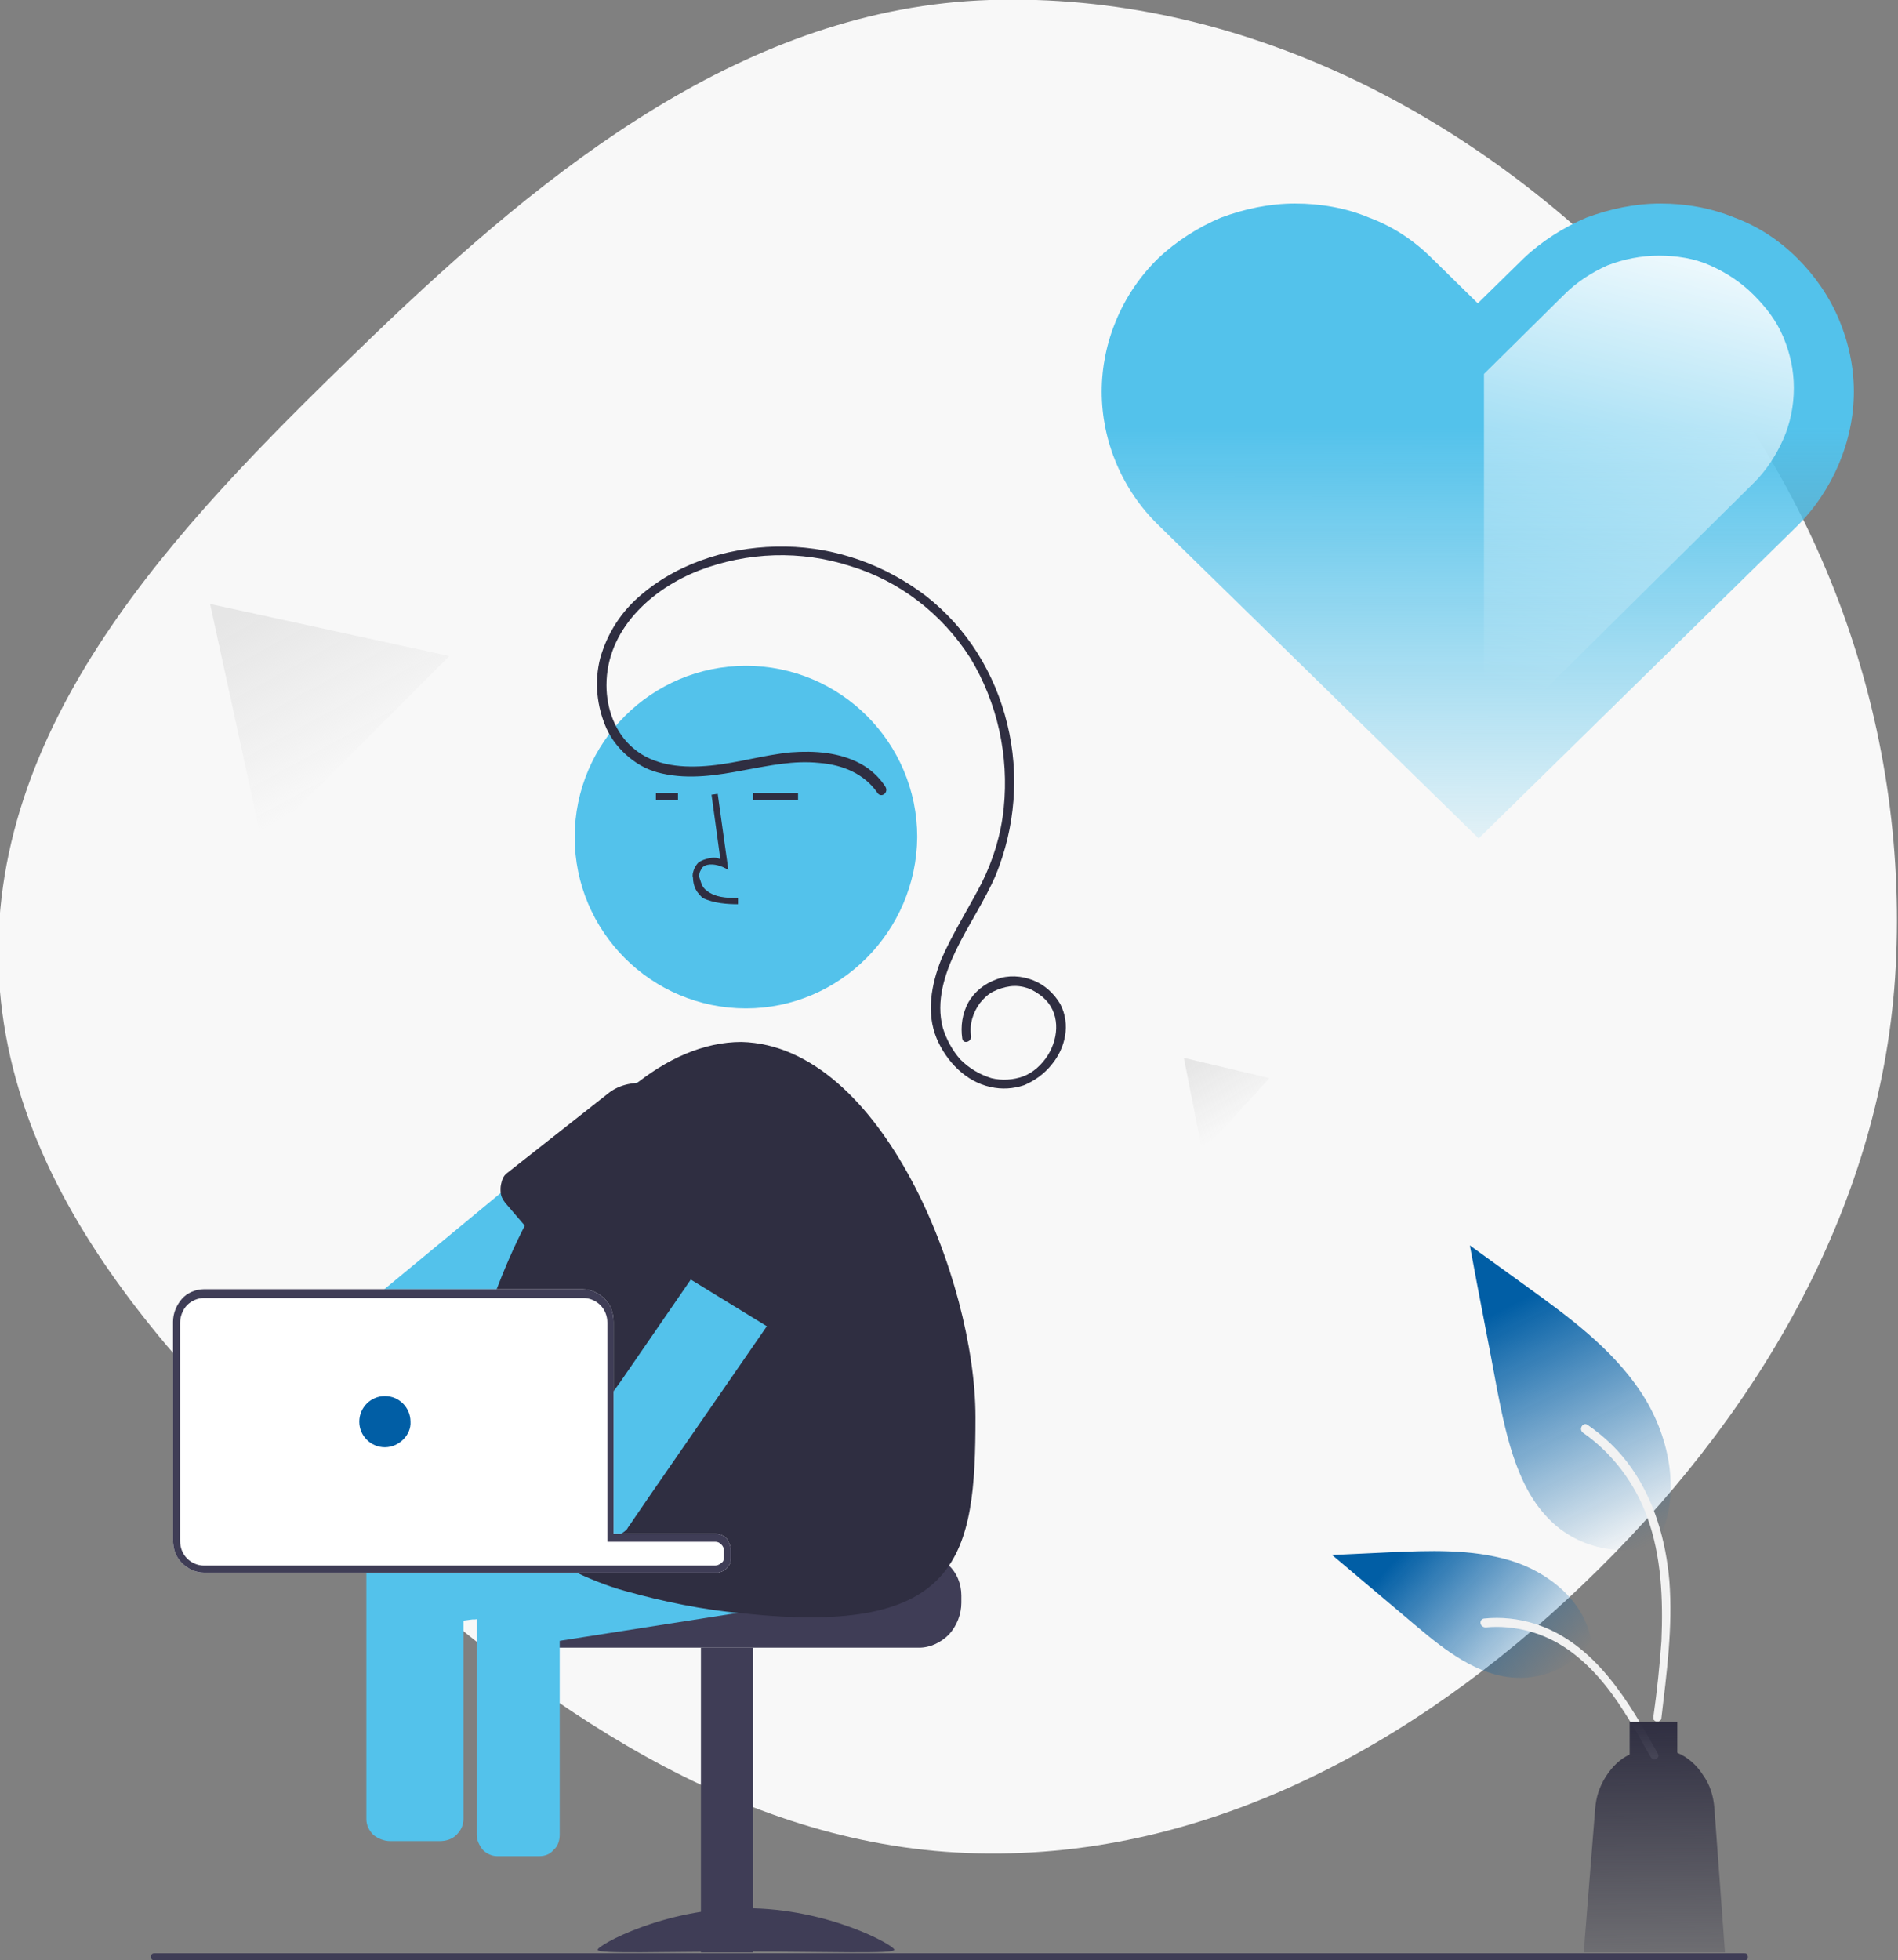
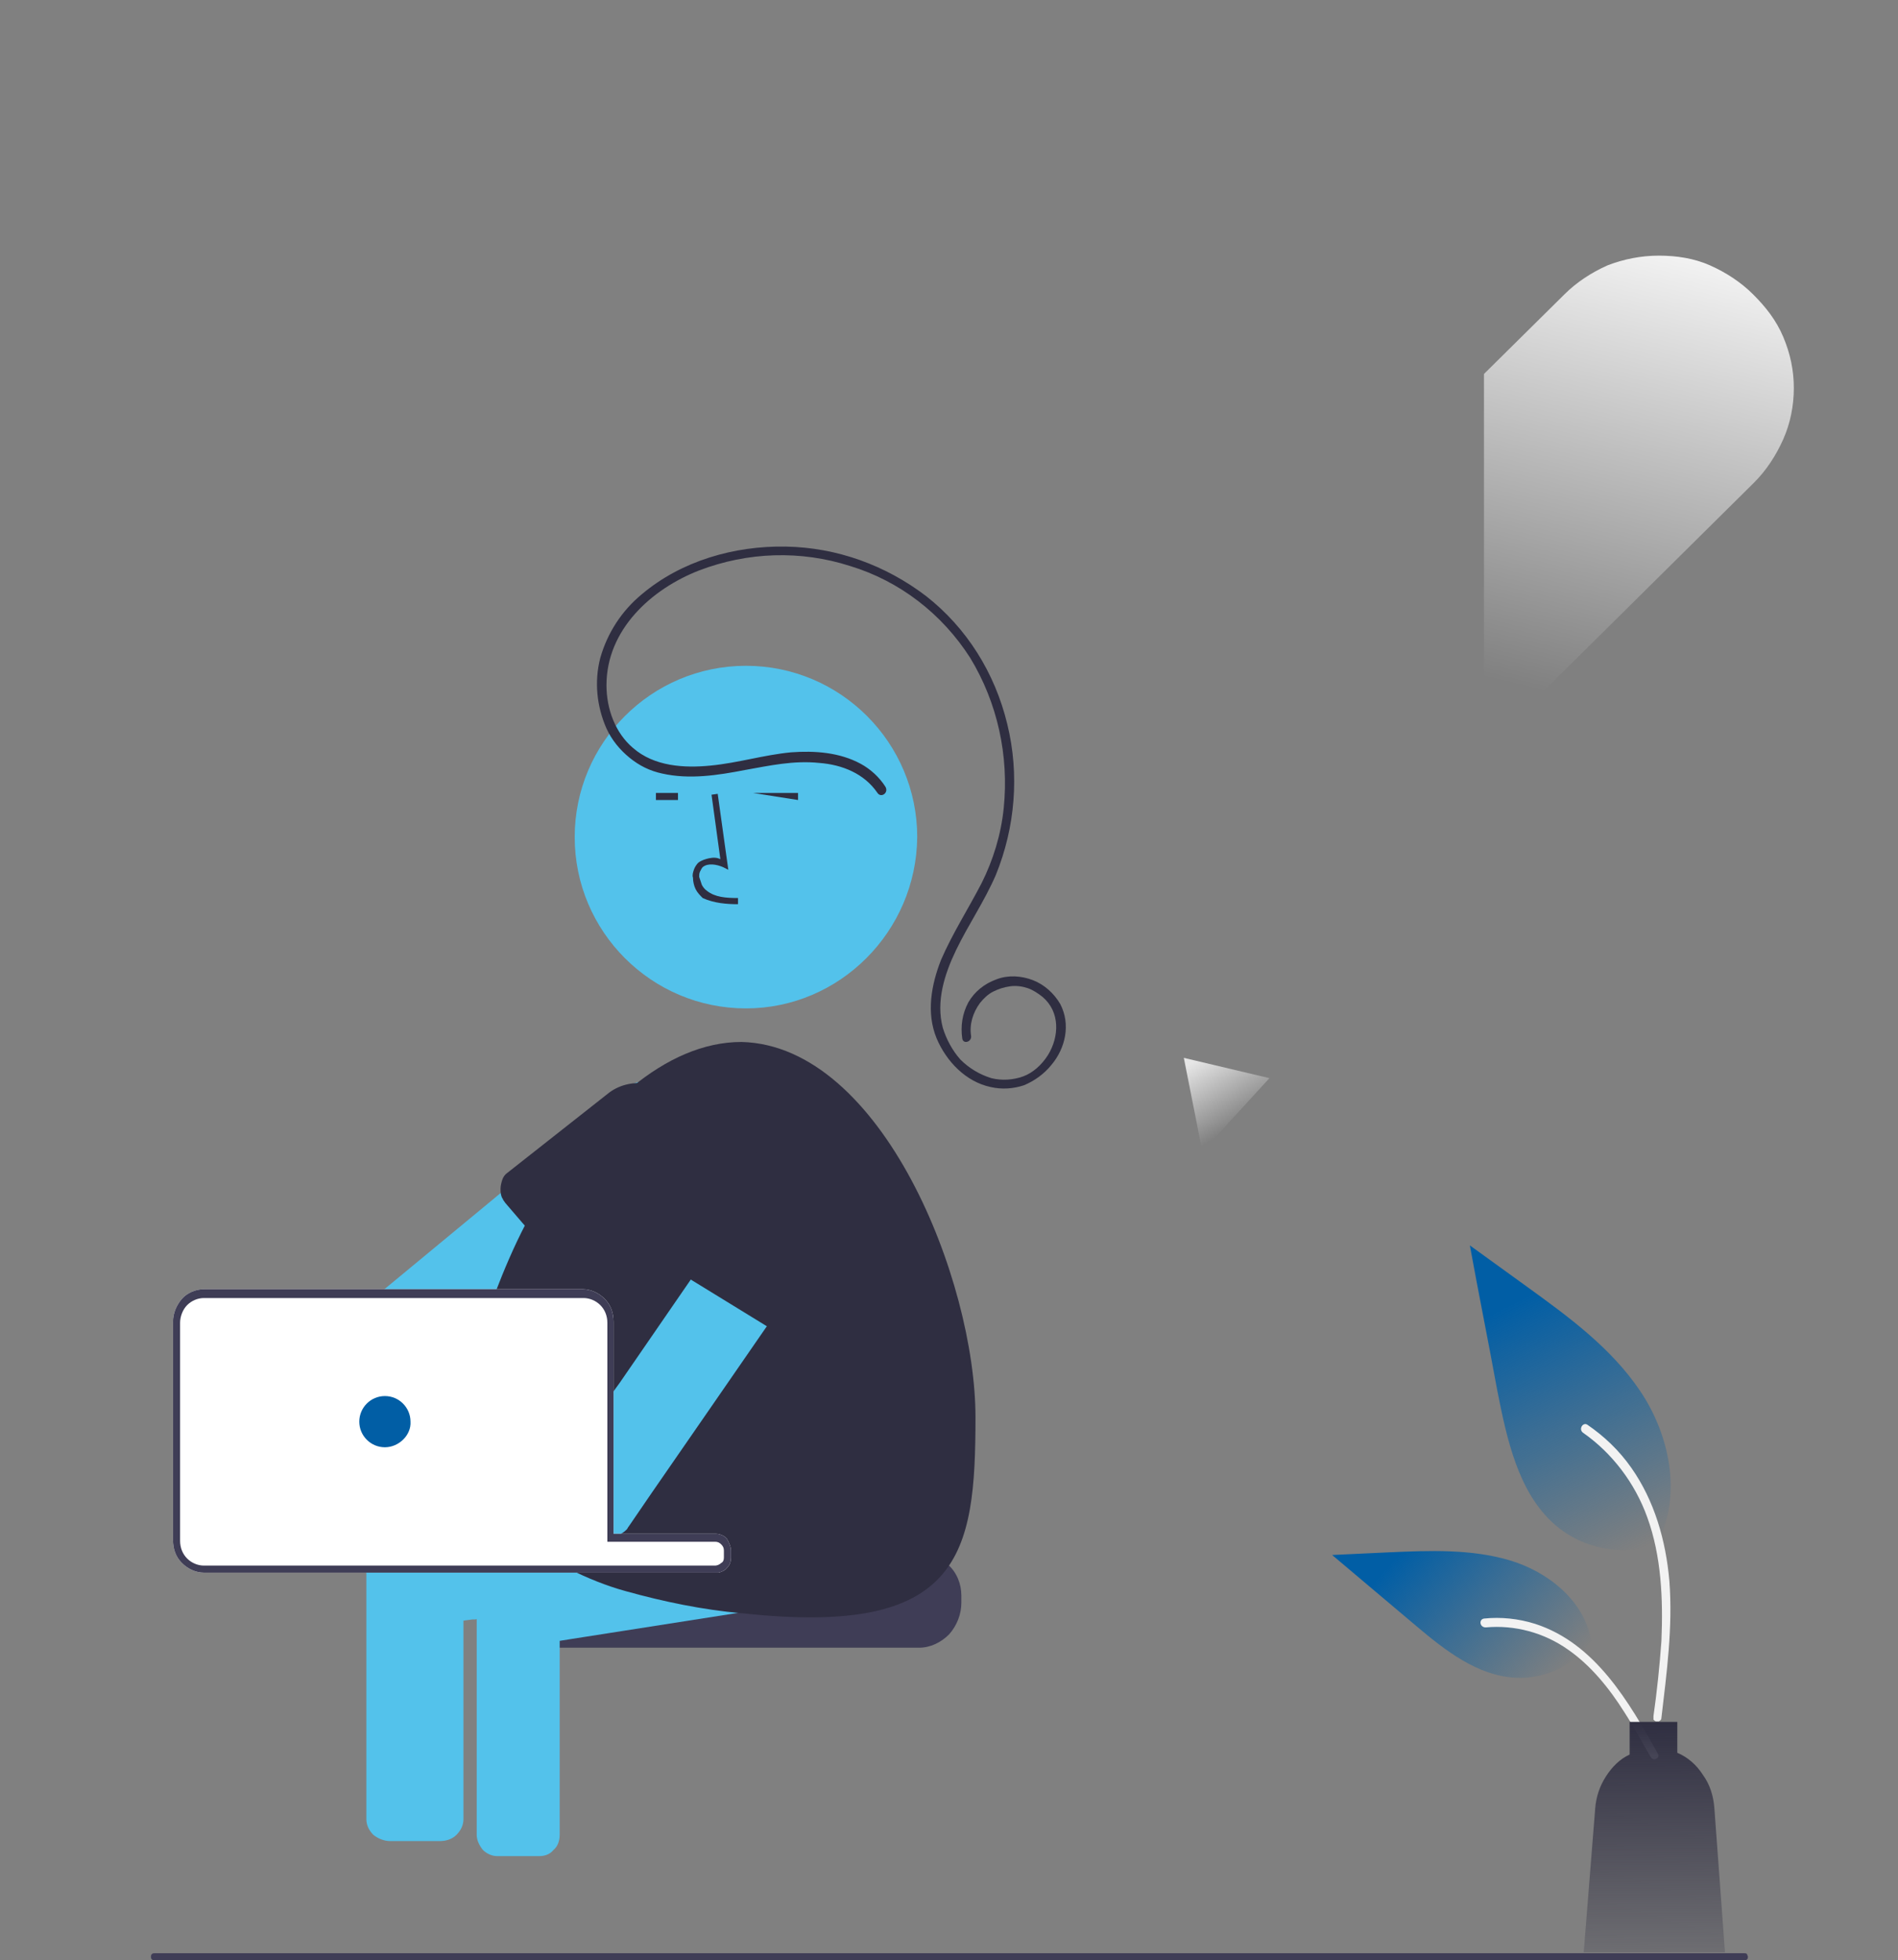
<svg xmlns="http://www.w3.org/2000/svg" id="eGDZfBt1T2A1" viewBox="0 0 215 222" shape-rendering="geometricPrecision" text-rendering="geometricPrecision">
  <rect x="0" y="0" width="215" height="222" fill="#808080" stroke="none" />
  <style>#eGDZfBt1T2A3_to {animation: eGDZfBt1T2A3_to__to 4000ms linear infinite normal forwards}@keyframes eGDZfBt1T2A3_to__to { 0% {transform: translate(167.4px,59px);animation-timing-function: cubic-bezier(0.42,0,0.58,1)} 50% {transform: translate(167.4px,49px);animation-timing-function: cubic-bezier(0.42,0,0.58,1)} 100% {transform: translate(167.4px,59px)}} #eGDZfBt1T2A6_tr {animation: eGDZfBt1T2A6_tr__tr 4000ms linear infinite normal forwards}@keyframes eGDZfBt1T2A6_tr__tr { 0% {transform: translate(187.866px,195px) rotate(0deg);animation-timing-function: cubic-bezier(0.42,0,0.58,1)} 60% {transform: translate(187.866px,195px) rotate(2.585deg);animation-timing-function: cubic-bezier(0.42,0,0.58,1)} 100% {transform: translate(187.866px,195px) rotate(0deg)}} #eGDZfBt1T2A9_tr {animation: eGDZfBt1T2A9_tr__tr 4000ms linear infinite normal forwards}@keyframes eGDZfBt1T2A9_tr__tr { 0% {transform: translate(187.95px,199.229px) rotate(0deg);animation-timing-function: cubic-bezier(0.42,0,0.58,1)} 37.5% {transform: translate(187.95px,199.229px) rotate(3.803deg);animation-timing-function: cubic-bezier(0.42,0,0.58,1)} 100% {transform: translate(187.95px,199.229px) rotate(0deg)}}</style>
  <defs>
    <linearGradient id="eGDZfBt1T2A4-fill" x1="167.497" y1="48.455" x2="167.462" y2="102.135" spreadMethod="pad" gradientUnits="userSpaceOnUse" gradientTransform="matrix(1 0 0 1 0 0)">
      <stop id="eGDZfBt1T2A4-fill-0" offset="0%" stop-color="rgb(83,194,235)" />
      <stop id="eGDZfBt1T2A4-fill-1" offset="100%" stop-color="rgba(83,194,235,0)" />
    </linearGradient>
    <linearGradient id="eGDZfBt1T2A5-fill" x1="190.576" y1="23.009" x2="177.104" y2="79.038" spreadMethod="pad" gradientUnits="userSpaceOnUse" gradientTransform="matrix(1 0 0 1 0 0)">
      <stop id="eGDZfBt1T2A5-fill-0" offset="0%" stop-color="rgb(255,255,255)" />
      <stop id="eGDZfBt1T2A5-fill-1" offset="100%" stop-color="rgba(255,255,255,0)" />
    </linearGradient>
    <linearGradient id="eGDZfBt1T2A7-fill" x1="170.389" y1="147.594" x2="184.302" y2="175.555" spreadMethod="pad" gradientUnits="userSpaceOnUse" gradientTransform="matrix(1 0 0 1 0 0)">
      <stop id="eGDZfBt1T2A7-fill-0" offset="0%" stop-color="rgb(1,94,165)" />
      <stop id="eGDZfBt1T2A7-fill-1" offset="100%" stop-color="rgba(1,94,165,0)" />
    </linearGradient>
    <linearGradient id="eGDZfBt1T2A10-fill" x1="159.95" y1="174.532" x2="176.852" y2="189.858" spreadMethod="pad" gradientUnits="userSpaceOnUse" gradientTransform="matrix(1 0 0 1 0 0)">
      <stop id="eGDZfBt1T2A10-fill-0" offset="0%" stop-color="rgb(1,94,165)" />
      <stop id="eGDZfBt1T2A10-fill-1" offset="100%" stop-color="rgba(1,94,165,0)" />
    </linearGradient>
    <linearGradient id="eGDZfBt1T2A12-fill" x1="187.283" y1="194.995" x2="187.533" y2="228.729" spreadMethod="pad" gradientUnits="userSpaceOnUse" gradientTransform="matrix(1 0 0 1 0 0)">
      <stop id="eGDZfBt1T2A12-fill-0" offset="0%" stop-color="rgb(47,46,65)" />
      <stop id="eGDZfBt1T2A12-fill-1" offset="100%" stop-color="rgba(47,46,65,0)" />
    </linearGradient>
    <linearGradient id="eGDZfBt1T2A35-fill" x1="30.768" y1="67.537" x2="41.684" y2="87.487" spreadMethod="pad" gradientUnits="userSpaceOnUse" gradientTransform="matrix(1 0 0 1 0 0)">
      <stop id="eGDZfBt1T2A35-fill-0" offset="0%" stop-color="rgb(230,230,230)" />
      <stop id="eGDZfBt1T2A35-fill-1" offset="100%" stop-color="rgba(230,230,230,0)" />
    </linearGradient>
    <linearGradient id="eGDZfBt1T2A36-fill" x1="136.092" y1="119.685" x2="140.591" y2="127.161" spreadMethod="pad" gradientUnits="userSpaceOnUse" gradientTransform="matrix(1 0 0 1 0 0)">
      <stop id="eGDZfBt1T2A36-fill-0" offset="0%" stop-color="rgb(230,230,230)" />
      <stop id="eGDZfBt1T2A36-fill-1" offset="100%" stop-color="rgba(230,230,230,0)" />
    </linearGradient>
  </defs>
-   <path id="eGDZfBt1T2A2" d="M112.1,0C140.3,-0.9,167,12.8,186.5,33.4C205.6,53.5,215.9,80.5,214.8,108.2C213.8,135,200.1,158.9,181.1,177.7C162.3,196.3,138.4,210.1,112,209.9C85.7,209.8,63.1,194.7,43.5,177C22.6,158,0.1,136.5,-0.2,108.2C-0.3,79.8,21.9,57.7,42.3,38C62.2,18.9,84.6,0.9,112.1,0Z" clip-rule="evenodd" fill="rgb(248,248,248)" fill-rule="evenodd" stroke="none" stroke-width="1" />
  <g id="eGDZfBt1T2A3_to" transform="translate(167.4,59)">
    <g id="eGDZfBt1T2A3" transform="translate(-167.4,-59.05)">
-       <path id="eGDZfBt1T2A4" d="M203.6,29.3C201.6,27.3,199.2,25.7,196.5,24.7C193.8,23.6,191,23.1,188.1,23.1C185.2,23.1,182.4,23.7,179.7,24.7C177.1,25.8,174.6,27.4,172.6,29.3L167.4,34.4L162.2,29.3C160.2,27.3,157.8,25.7,155.1,24.7C152.5,23.6,149.6,23.1,146.7,23.1C143.8,23.1,141,23.7,138.3,24.7C135.7,25.8,133.2,27.4,131.2,29.3C127.1,33.3,124.8,38.8,124.8,44.4C124.8,50,127.1,55.5,131.2,59.5L167.5,95L203.6,59.6C205.6,57.6,207.2,55.2,208.3,52.6C209.4,50,210,47.2,210,44.4C210,41.6,209.4,38.8,208.3,36.2C207.2,33.6,205.6,31.3,203.6,29.3Z" fill="url(#eGDZfBt1T2A4-fill)" stroke="none" stroke-width="1" />
      <path id="eGDZfBt1T2A5" d="M198.6,33.4C197.2,32,195.5,30.9,193.7,30.1C191.9,29.3,189.9,29,187.9,29C185.9,29,183.9,29.4,182.1,30.1C180.3,30.9,178.6,32,177.2,33.4L168.1,42.4L168.1,85L198.7,54.7C200.1,53.3,201.2,51.6,202,49.8C202.8,48,203.2,46,203.2,44C203.2,42,202.8,40.1,202,38.2C201.2,36.3,200,34.8,198.6,33.4Z" fill="url(#eGDZfBt1T2A5-fill)" stroke="none" stroke-width="1" />
    </g>
  </g>
  <g id="eGDZfBt1T2A6_tr" transform="translate(187.866,195) rotate(0)">
    <g id="eGDZfBt1T2A6" transform="translate(-187.866,-195)">
      <path id="eGDZfBt1T2A7" d="M186.6,174.9C184.6,175.6,182.5,175.8,180.4,175.4C178.3,175,176.4,174.1,174.8,172.7C170.7,169.1,169.4,163.1,168.3,157.5C167.3,152,166.2,146.6,165.2,141.1L171.7,145.8C176.4,149.2,181.2,152.7,184.5,157.6C187.8,162.5,189.2,169.2,186.6,174.5" transform="matrix(1 0 0 1 1.301 -0.061)" fill="url(#eGDZfBt1T2A7-fill)" stroke="none" stroke-width="1" />
      <path id="eGDZfBt1T2A8" d="M186.9,194.6C187.5,189.5,188.2,184.3,187.8,179.1C187.4,174.5,186.1,170,183.5,166.3C182.1,164.3,180.4,162.7,178.5,161.4C178,161.1,177.5,161.9,178,162.3C181.3,164.6,183.9,168,185.3,171.9C186.9,176.3,187.1,181.2,186.9,185.9C186.7,188.7,186.4,191.6,186,194.4C186,194.5,186,194.7,186,194.8C186.1,194.9,186.2,195,186.3,195C186.4,195,186.5,195,186.6,195C186.8,194.9,186.9,194.8,186.9,194.6L186.9,194.6Z" transform="matrix(1 0 0 1 1.301 -0.061)" fill="rgb(242,242,242)" stroke="none" stroke-width="1" />
    </g>
  </g>
  <g id="eGDZfBt1T2A9_tr" transform="translate(187.95,199.229) rotate(0)">
    <g id="eGDZfBt1T2A9" transform="translate(-187.95,-199.229)">
      <path id="eGDZfBt1T2A10" d="M180.3,185.8C179.4,187.1,178.1,188.2,176.6,189C175.1,189.7,173.4,190.1,171.7,190C167.4,189.8,163.7,186.9,160.5,184.2L150.9,176.1L157.3,175.8C161.9,175.6,166.6,175.4,171,176.7C175.4,178,179.4,181.3,180.2,185.6" fill="url(#eGDZfBt1T2A10-fill)" stroke="none" stroke-width="1" />
      <path id="eGDZfBt1T2A11" d="M187.8,198.6C184.5,192.7,180.7,186.1,173.9,183.9C172,183.3,170,183.1,168.1,183.3C167.5,183.4,167.6,184.3,168.3,184.3C171.6,184,174.9,184.9,177.6,186.8C180.2,188.6,182.3,191.2,184,193.9C185.1,195.6,186,197.3,187,199C187.3,199.5,188.1,199.1,187.8,198.6L187.8,198.6Z" fill="rgb(242,242,242)" stroke="none" stroke-width="1" />
    </g>
  </g>
  <path id="eGDZfBt1T2A12" d="M194.2,204.8C194.1,203.4,193.7,202.1,192.9,201C192.2,199.9,191.2,199,190,198.5L190,195L184.6,195L184.6,198.7C183.5,199.2,182.6,200.1,181.9,201.2C181.2,202.3,180.8,203.5,180.7,204.8L179.4,221.1L195.4,221.1L194.2,204.8Z" fill="url(#eGDZfBt1T2A12-fill)" stroke="none" stroke-width="1" />
  <g id="eGDZfBt1T2A13">
    <path id="eGDZfBt1T2A14" d="M108.9,180.7L108.9,181.5C108.9,182.8,108.4,184.1,107.5,185.1C106.6,186,105.4,186.6,104.1,186.6L63.2,186.6C61.9,186.6,60.7,186.1,59.8,185.1C58.9,184.2,58.4,182.9,58.4,181.5L58.4,180.7C58.4,179.5,58.8,178.4,59.5,177.5C59.7,177.2,60,176.9,60.3,176.7L81.5,176.7C81.8,176.7,82,176.6,82.2,176.4C82.4,176.2,82.5,176,82.5,175.7L104,175.7C105.3,175.7,106.5,176.2,107.4,177.2C108.4,178.1,108.9,179.4,108.9,180.7Z" fill="rgb(63,61,86)" stroke="none" stroke-width="1" />
-     <path id="eGDZfBt1T2A15" d="M85.3,221.1L79.4,221.1L79.4,186.6L85.3,186.6L85.3,221.1Z" fill="rgb(63,61,86)" stroke="none" stroke-width="1" />
-     <path id="eGDZfBt1T2A16" d="M101.3,220.8C101.3,221.3,93.8,221,84.5,221C75.2,221,67.7,221.3,67.7,220.8C67.7,220.3,75.2,216.1,84.5,216.1C93.8,216.1,101.3,220.3,101.3,220.8Z" fill="rgb(63,61,86)" stroke="none" stroke-width="1" />
    <path id="eGDZfBt1T2A17" d="M101.7,179.8L84.6,182.5L64.8,185.6L57.9,186.7C57.2,186.8,56.6,186.6,56,186.3C55.4,186,55.1,185.3,55,184.7L54.7,182.8L54.4,181L54.2,179.5C54.1,179.2,54.2,178.8,54.2,178.5C54.3,178.2,54.4,177.9,54.6,177.6C54.8,177.3,55.2,177,55.5,176.8L82.1,176.8C82.4,176.8,82.6,176.7,82.8,176.5C83,176.3,83.1,176.1,83.1,175.8L83.1,175.1C83.1,174.9,83,174.6,82.8,174.4C82.6,174.2,82.4,174.1,82.1,174.1L71.7,174.1L76.5,173.3L91.3,171L100,169.7C100.7,169.6,101.3,169.8,101.9,170.1C102.4,170.5,102.8,171.1,102.9,171.7L103.7,176.8C103.8,177.4,103.6,178.1,103.2,178.6C102.9,179.3,102.3,179.7,101.7,179.8Z" fill="rgb(83,194,235)" stroke="none" stroke-width="1" />
    <path id="eGDZfBt1T2A18" d="M63.4,179.6L63.4,207.8C63.4,208.4,63.2,209.1,62.7,209.5C62.3,210,61.7,210.2,61.1,210.2L56.3,210.2C55.7,210.2,55.1,209.9,54.7,209.5C54.3,209,54,208.4,54,207.8L54,179.6C54,179.1,54.2,178.5,54.5,178.1C54.7,177.8,55,177.5,55.4,177.4L62,177.4C62.3,177.6,62.6,177.8,62.9,178.1C63.2,178.5,63.4,179,63.4,179.6Z" fill="rgb(83,194,235)" stroke="none" stroke-width="1" />
    <path id="eGDZfBt1T2A19" d="M78.5,129.5C78.5,129.8,78.4,130,78.3,130.3C78.1,130.7,77.9,131,77.6,131.2L77.6,131.2L62.7,143.5L62.5,143.7L59.4,146.2L58.5,147L42.4,147L43.3,146.2L56,135.7L64.5,128.6L71.1,123.1C71.5,122.8,72,122.6,72.5,122.5C72.5,122.5,72.5,122.5,72.5,122.5C72.6,122.5,72.8,122.5,72.9,122.5C73.1,122.5,73.3,122.6,73.5,122.7C73.6,122.8,73.8,122.8,73.9,122.9C74.1,123,74.3,123.2,74.5,123.4L77.7,127.5L77.7,127.6C77.9,127.9,78.1,128.2,78.2,128.5C78.5,128.9,78.6,129.2,78.5,129.5Z" fill="rgb(83,194,235)" stroke="none" stroke-width="1" />
    <path id="eGDZfBt1T2A20" d="M78.1,131.2C77.8,131.9,77.4,132.6,76.9,133.1L67.1,143.8C66.9,144,66.6,144.2,66.3,144.3C66,144.4,65.7,144.5,65.4,144.4C65.1,144.4,64.8,144.3,64.5,144.2C64.2,144.1,63.9,143.9,63.7,143.6L63.4,143.3L63.3,143.2L59.1,138.4L57.3,136.3C57.2,136.2,57.1,136,57,135.9C57,135.8,56.9,135.7,56.9,135.7C56.7,135.3,56.7,135,56.7,134.6C56.7,134.3,56.8,133.9,56.9,133.6C57,133.3,57.2,133,57.5,132.8L68.8,123.9C70,122.9,71.6,122.5,73.2,122.7C73.2,122.7,73.2,122.7,73.2,122.7C73.5,122.7,73.9,122.8,74.2,122.9C74.3,122.9,74.5,123,74.6,123.1C75.6,123.5,76.4,124.1,77.1,124.9C77.8,125.8,78.3,126.8,78.5,127.9C78.7,129,78.5,130.1,78.1,131.2L78.1,131.2Z" fill="rgb(47,46,65)" stroke="none" stroke-width="1" />
    <path id="eGDZfBt1T2A21" d="M84.5,114.2C73.8,114.2,65.1,105.5,65.1,94.8C65.1,84.1,73.8,75.4,84.5,75.4C95.2,75.4,103.9,84.1,103.9,94.8C103.8,105.5,95.1,114.2,84.5,114.2Z" fill="rgb(83,194,235)" stroke="none" stroke-width="1" />
    <path id="eGDZfBt1T2A22" d="M89.1,177.7L81.9,178.9L81.7,178.9L70.8,180.7L63.9,181.8L53.8,183.4L53.5,183.4L52,183.6L45.1,184.7C44.4,184.8,43.8,184.6,43.2,184.2C42.7,183.8,42.3,183.2,42.2,182.5L41.6,178.7L41.4,177.2C41.4,177.2,41.4,177.2,41.4,177.2L81.3,177.2C81.6,177.2,81.8,177.1,82,176.9C82.2,176.7,82.3,176.5,82.3,176.2L82.3,175.4C82.3,175.1,82.2,174.9,82,174.7C81.8,174.5,81.6,174.4,81.3,174.4L68.8,174.4L68.8,170.1L69.6,170L73.4,169.4L87.4,167.1C88.1,167,88.7,167.2,89.3,167.6C89.8,168,90.2,168.6,90.3,169.3L90.6,171.3L91.1,174.7C91.2,175.4,91,176.1,90.6,176.6C90.3,177.3,89.7,177.6,89.1,177.7Z" fill="rgb(83,194,235)" stroke="none" stroke-width="1" />
    <path id="eGDZfBt1T2A23" d="M110.5,160.5C110.5,176.1,108.9,185.4,84.1,182.7C84.1,182.7,84,182.7,84,182.7C79.6,182.3,75.2,181.4,70.9,180.2C68.7,179.6,66.5,178.7,64.5,177.7C64,177.5,63.5,177.2,63.1,176.9L81.6,176.9C81.9,176.9,82.1,176.8,82.3,176.6C82.5,176.4,82.6,176.2,82.6,175.9L82.6,175.1C82.6,174.8,82.5,174.6,82.3,174.4C82.1,174.2,81.9,174.1,81.6,174.1L69,174.1L69,150C69,149.3,68.7,148.5,68.2,148C67.7,147.5,66.9,147.2,66.2,147.2L55.8,147.2C55.9,146.9,56,146.7,56.1,146.4C57.1,143.8,58.2,141.2,59.5,138.7C61.3,135.2,63.5,132,65.9,128.9C67.6,126.8,69.5,124.8,71.6,123.1C75.5,119.9,79.7,118,84,118C99.9,118.4,110.5,145,110.5,160.5Z" fill="rgb(47,46,65)" stroke="none" stroke-width="1" />
    <path id="eGDZfBt1T2A24" d="M83.6,102.4L83.6,101.7C82.2,101.7,81,101.6,80.1,100.9C79.8,100.7,79.6,100.4,79.5,100.2C79.4,99.9,79.3,99.6,79.2,99.3C79.2,99.1,79.2,98.9,79.3,98.7C79.4,98.5,79.5,98.3,79.6,98.2C80.2,97.7,81.2,97.9,81.9,98.2L82.5,98.5L81.3,89.9L80.6,90L81.6,97.3C81.2,97.1,80.8,97.1,80.3,97.2C79.9,97.3,79.5,97.4,79.1,97.7C78.9,97.9,78.7,98.2,78.6,98.5C78.5,98.8,78.4,99.1,78.5,99.4C78.5,99.8,78.6,100.3,78.8,100.7C79,101.1,79.3,101.4,79.6,101.7C80.9,102.3,82.4,102.4,83.6,102.4Z" fill="rgb(47,46,65)" stroke="none" stroke-width="1" />
    <path id="eGDZfBt1T2A25" d="M74.3,89.8L76.8,89.8L76.8,90.6L74.3,90.6L74.3,89.8Z" fill="rgb(47,46,65)" stroke="none" stroke-width="1" />
-     <path id="eGDZfBt1T2A26" d="M85.3,89.8L90.4,89.8L90.4,90.6L85.3,90.6L85.3,89.8Z" fill="rgb(47,46,65)" stroke="none" stroke-width="1" />
+     <path id="eGDZfBt1T2A26" d="M85.3,89.8L90.4,89.8L90.4,90.6L85.3,89.8Z" fill="rgb(47,46,65)" stroke="none" stroke-width="1" />
    <path id="eGDZfBt1T2A27" d="M99.4,89.8C97.9,87.6,95.4,86.6,92.8,86.4C89.9,86.1,87.2,86.7,84.4,87.2C81.3,87.8,78.1,88.3,75,87.6C73.6,87.3,72.4,86.7,71.3,85.8C70.2,84.9,69.3,83.8,68.7,82.5C67.6,80,67.3,77.2,68,74.5C68.8,71.7,70.4,69.2,72.7,67.3C77.2,63.5,83.2,61.8,89,61.9C94.8,62,100.3,64,104.9,67.5C109.5,71.1,112.7,76.2,114.1,82C115.5,87.7,115,93.7,112.8,99.1C111.5,102.1,109.7,104.7,108.3,107.6C107,110.3,106,113.4,106.8,116.4C107.2,117.7,107.9,119,108.8,120C109.8,121,111,121.7,112.3,122.1C113.5,122.4,114.8,122.3,115.9,121.9C117,121.5,118,120.6,118.7,119.5C120,117.4,120.1,114.6,118.1,112.9C117.6,112.5,117,112.1,116.4,111.9C115.8,111.7,115.1,111.6,114.4,111.7C113.7,111.8,113.1,112,112.5,112.3C111.9,112.6,111.4,113.1,111,113.6C110.2,114.7,109.8,116,110,117.3C110.1,118,109.1,118.3,109,117.6C108.8,116.2,109,114.8,109.7,113.5C110.4,112.3,111.5,111.4,112.9,110.9C114.2,110.4,115.7,110.5,117,111C118.3,111.5,119.4,112.5,120.1,113.7C121.3,116,120.7,118.7,119.1,120.6C118.3,121.6,117.2,122.4,116,122.9C114.8,123.3,113.5,123.4,112.2,123.1C109.4,122.5,107.2,120.2,106.1,117.6C104.9,114.7,105.5,111.5,106.6,108.7C107.9,105.7,109.7,102.9,111.2,100C112.5,97.4,113.4,94.5,113.7,91.5C114.3,85.6,113,79.6,109.9,74.5C106.7,69.5,101.9,65.8,96.3,64.1C90.7,62.3,84.7,62.5,79.2,64.6C73.8,66.7,68.7,71.3,68.7,77.6C68.7,80.3,69.7,83,71.7,84.7C74.1,86.8,77.5,87,80.5,86.7C83.6,86.4,86.5,85.5,89.6,85.2C92.3,85,95.1,85.2,97.5,86.5C98.6,87.1,99.6,88,100.3,89.1C100.7,89.8,99.8,90.4,99.4,89.8L99.4,89.8Z" fill="rgb(47,46,65)" stroke="none" stroke-width="1" />
    <path id="eGDZfBt1T2A28" d="M96,136.7C96,136.8,95.9,136.8,95.9,136.9C95.9,137,95.8,137,95.8,137.1L87.6,149.1L87,150L80.3,159.7L73.8,169.1L71.2,172.9C71.1,173,71.1,173.1,71,173.2C70.6,173.6,70.1,173.9,69.5,174L69.4,174L69.4,157.7L70.2,156.6L78.6,144.4L87.6,131.3C88,130.8,88.5,130.4,89.2,130.3C89.8,130.2,90.5,130.3,91,130.7L93.8,132.6L95.3,133.6C95.8,133.9,96.1,134.4,96.3,135C96.3,135.6,96.3,136.1,96,136.7Z" fill="rgb(83,194,235)" stroke="none" stroke-width="1" />
    <path id="eGDZfBt1T2A29" d="M98.9,135.8L98.5,136.6L98.5,136.6L98.4,136.8L91.5,149.9C91.1,150.5,90.5,151,89.8,151.1C89.1,151.3,88.3,151.2,87.7,150.8L87.3,150.5L87.2,150.4L78.4,145C78.1,144.8,77.8,144.6,77.6,144.3C77.4,144,77.2,143.7,77.1,143.3C77,143,77,142.6,77.1,142.2C77.2,141.8,77.3,141.5,77.5,141.2L87.2,128.5C88.2,127.3,89.5,126.4,91.1,126C92.7,125.6,94.3,125.8,95.8,126.4C96.1,126.5,96.4,126.7,96.7,126.9C98.1,127.8,99.2,129.2,99.6,130.8C99.8,132.6,99.6,134.3,98.9,135.8Z" fill="rgb(47,46,65)" stroke="none" stroke-width="1" />
    <path id="eGDZfBt1T2A30" d="M52.5,177.3L52.5,206C52.5,206.7,52.2,207.3,51.7,207.8C51.2,208.3,50.5,208.5,49.8,208.5L44.2,208.5C43.5,208.5,42.8,208.2,42.3,207.8C41.8,207.3,41.5,206.7,41.5,206L41.5,177.3L52.5,177.3Z" fill="rgb(83,194,235)" stroke="none" stroke-width="1" />
    <path id="eGDZfBt1T2A31" d="M82.8,175.6L82.8,176.4C82.8,176.8,82.7,177.2,82.4,177.5C82.2,177.8,81.8,178,81.4,178.1C81.3,178.1,81.3,178.1,81.2,178.1C81.1,178.1,81.1,178.1,81,178.1L23.1,178.1C22.2,178.1,21.3,177.7,20.6,177C19.9,176.3,19.6,175.4,19.6,174.4L19.6,149.7C19.6,148.7,20,147.8,20.6,147.1C21.2,146.4,22.2,146,23.1,146L66,146C66.9,146,67.8,146.4,68.5,147.1C69.2,147.8,69.5,148.7,69.5,149.7L69.5,173.7L81.1,173.7C81.5,173.7,82,173.9,82.3,174.2C82.6,174.7,82.8,175.2,82.8,175.6Z" fill="rgb(255,255,255)" stroke="none" stroke-width="1" />
    <path id="eGDZfBt1T2A32" d="M82.8,175.6L82.8,176.4C82.8,176.8,82.7,177.2,82.4,177.5C82.2,177.8,81.8,178,81.4,178.1C81.3,178.1,81.3,178.1,81.2,178.1C81.1,178.1,81.1,178.1,81,178.1L23.1,178.1C22.2,178.1,21.3,177.7,20.6,177C19.9,176.3,19.6,175.4,19.6,174.4L19.6,149.7C19.6,148.7,20,147.8,20.6,147.1C21.2,146.4,22.2,146,23.1,146L66,146C66.9,146,67.8,146.4,68.5,147.1C69.2,147.8,69.5,148.7,69.5,149.7L69.5,173.7L81.1,173.7C81.5,173.7,82,173.9,82.3,174.2C82.6,174.7,82.8,175.2,82.8,175.6ZM82,176.4L82,175.6C82,175.3,81.9,175.1,81.7,174.9C81.5,174.7,81.3,174.6,81,174.6L68.8,174.6L68.8,149.8C68.8,149,68.5,148.3,68,147.8C67.5,147.3,66.8,147,66.1,147L23.1,147C22.4,147,21.7,147.3,21.2,147.8C20.7,148.3,20.4,149.1,20.4,149.8L20.4,174.5C20.4,175.3,20.7,176,21.2,176.5C21.7,177,22.4,177.3,23.1,177.3L81,177.3C81.2,177.3,81.5,177.2,81.7,177C81.9,176.9,82,176.7,82,176.4Z" fill="rgb(63,61,86)" stroke="none" stroke-width="1" />
    <path id="eGDZfBt1T2A33" d="M43.6,163.9C42,163.9,40.7,162.6,40.7,161C40.7,159.4,42,158.1,43.6,158.1C45.2,158.1,46.5,159.4,46.5,161C46.6,162.5,45.2,163.9,43.6,163.9Z" fill="rgb(1,94,165)" stroke="none" stroke-width="1" />
    <path id="eGDZfBt1T2A34" d="M17.5,222L197.6,222C197.7,222,197.8,222,197.9,221.9C198,221.8,198,221.7,198,221.6C198,221.5,197.9,221.4,197.9,221.3C197.8,221.2,197.7,221.2,197.6,221.2L17.5,221.2C17.4,221.2,17.3,221.2,17.2,221.3C17.1,221.4,17.1,221.5,17.1,221.6C17.1,221.7,17.1,221.8,17.2,221.9C17.2,221.9,17.3,222,17.5,222Z" fill="rgb(63,61,86)" stroke="none" stroke-width="1" />
-     <path id="eGDZfBt1T2A35" d="M29.7,95.5L23.8,68.4L50.9,74.3L29.7,95.5Z" fill="url(#eGDZfBt1T2A35-fill)" stroke="none" stroke-width="1" />
    <path id="eGDZfBt1T2A36" d="M136.2,130.4L134.1,119.8L143.8,122.1L136.2,130.4Z" fill="url(#eGDZfBt1T2A36-fill)" stroke="none" stroke-width="1" />
  </g>
</svg>